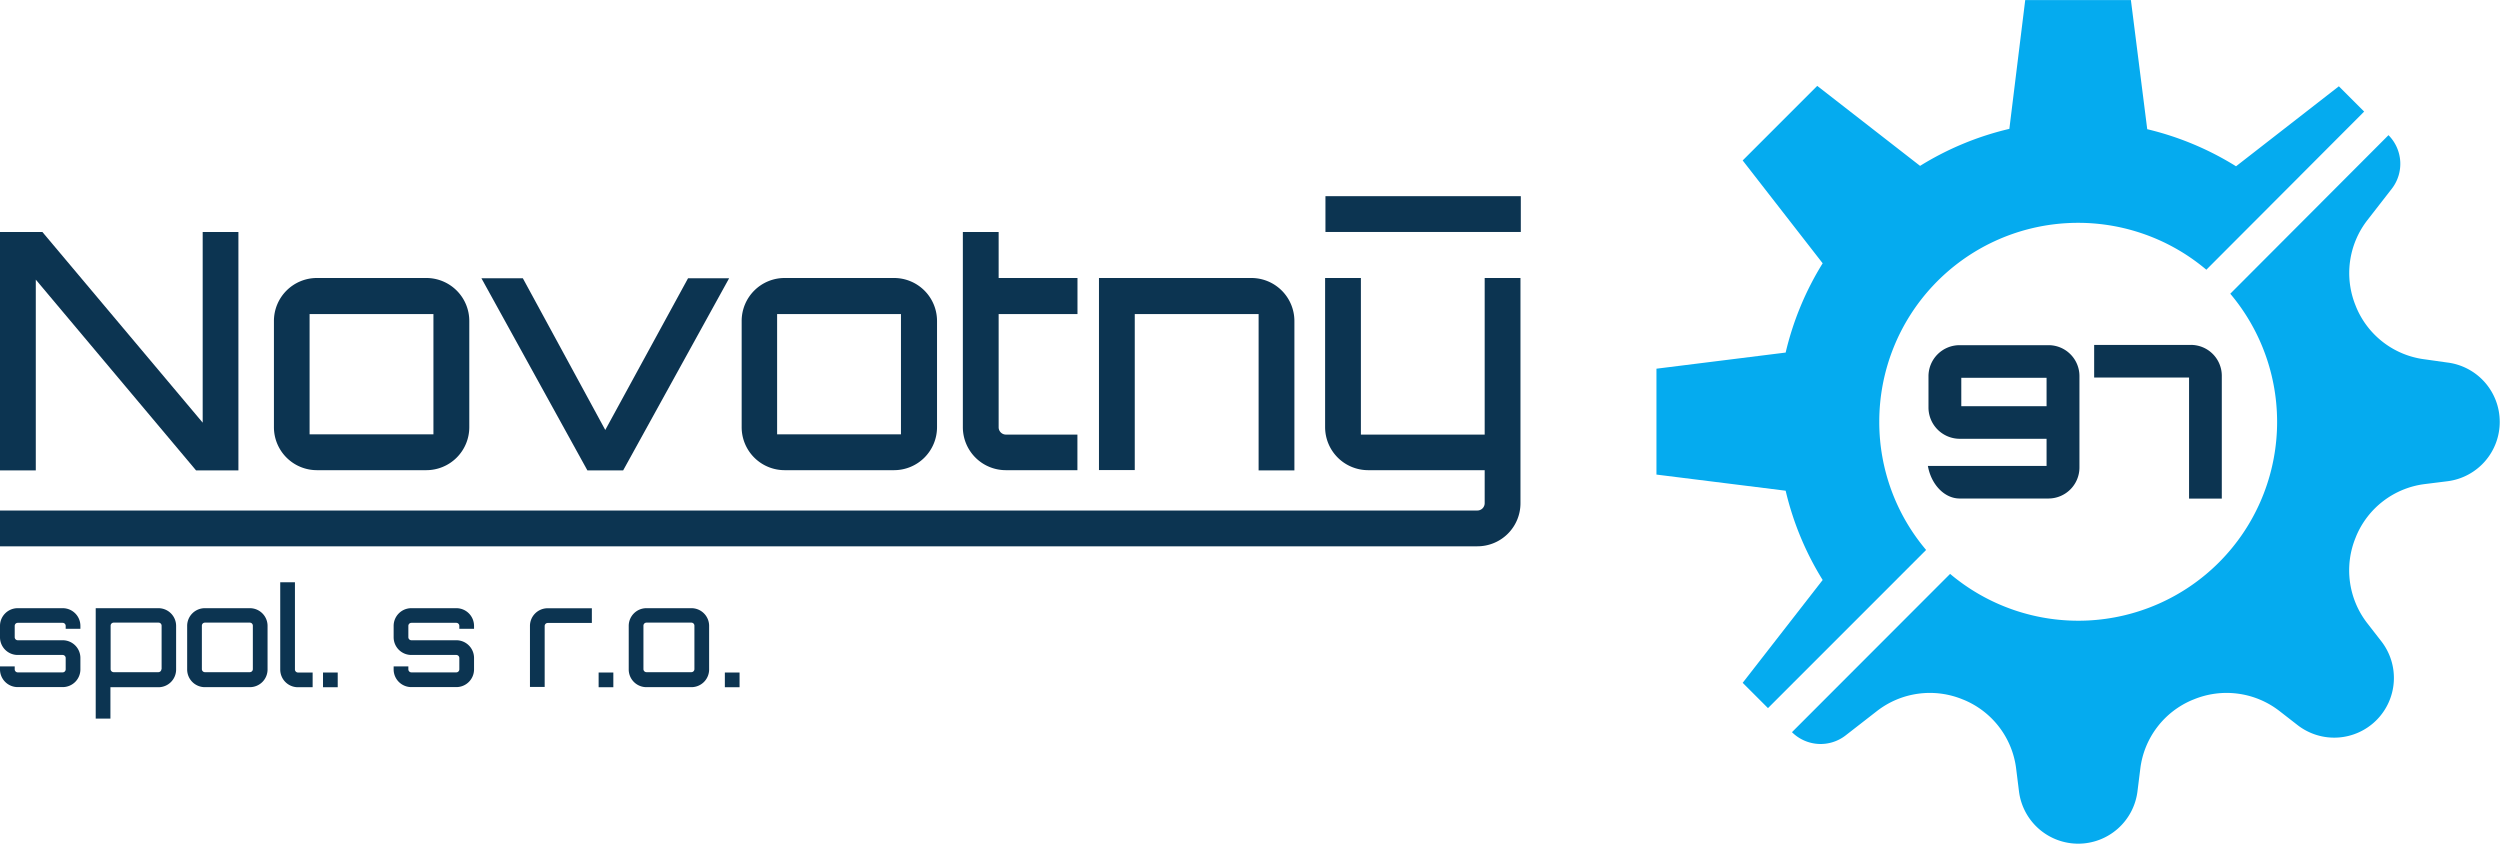
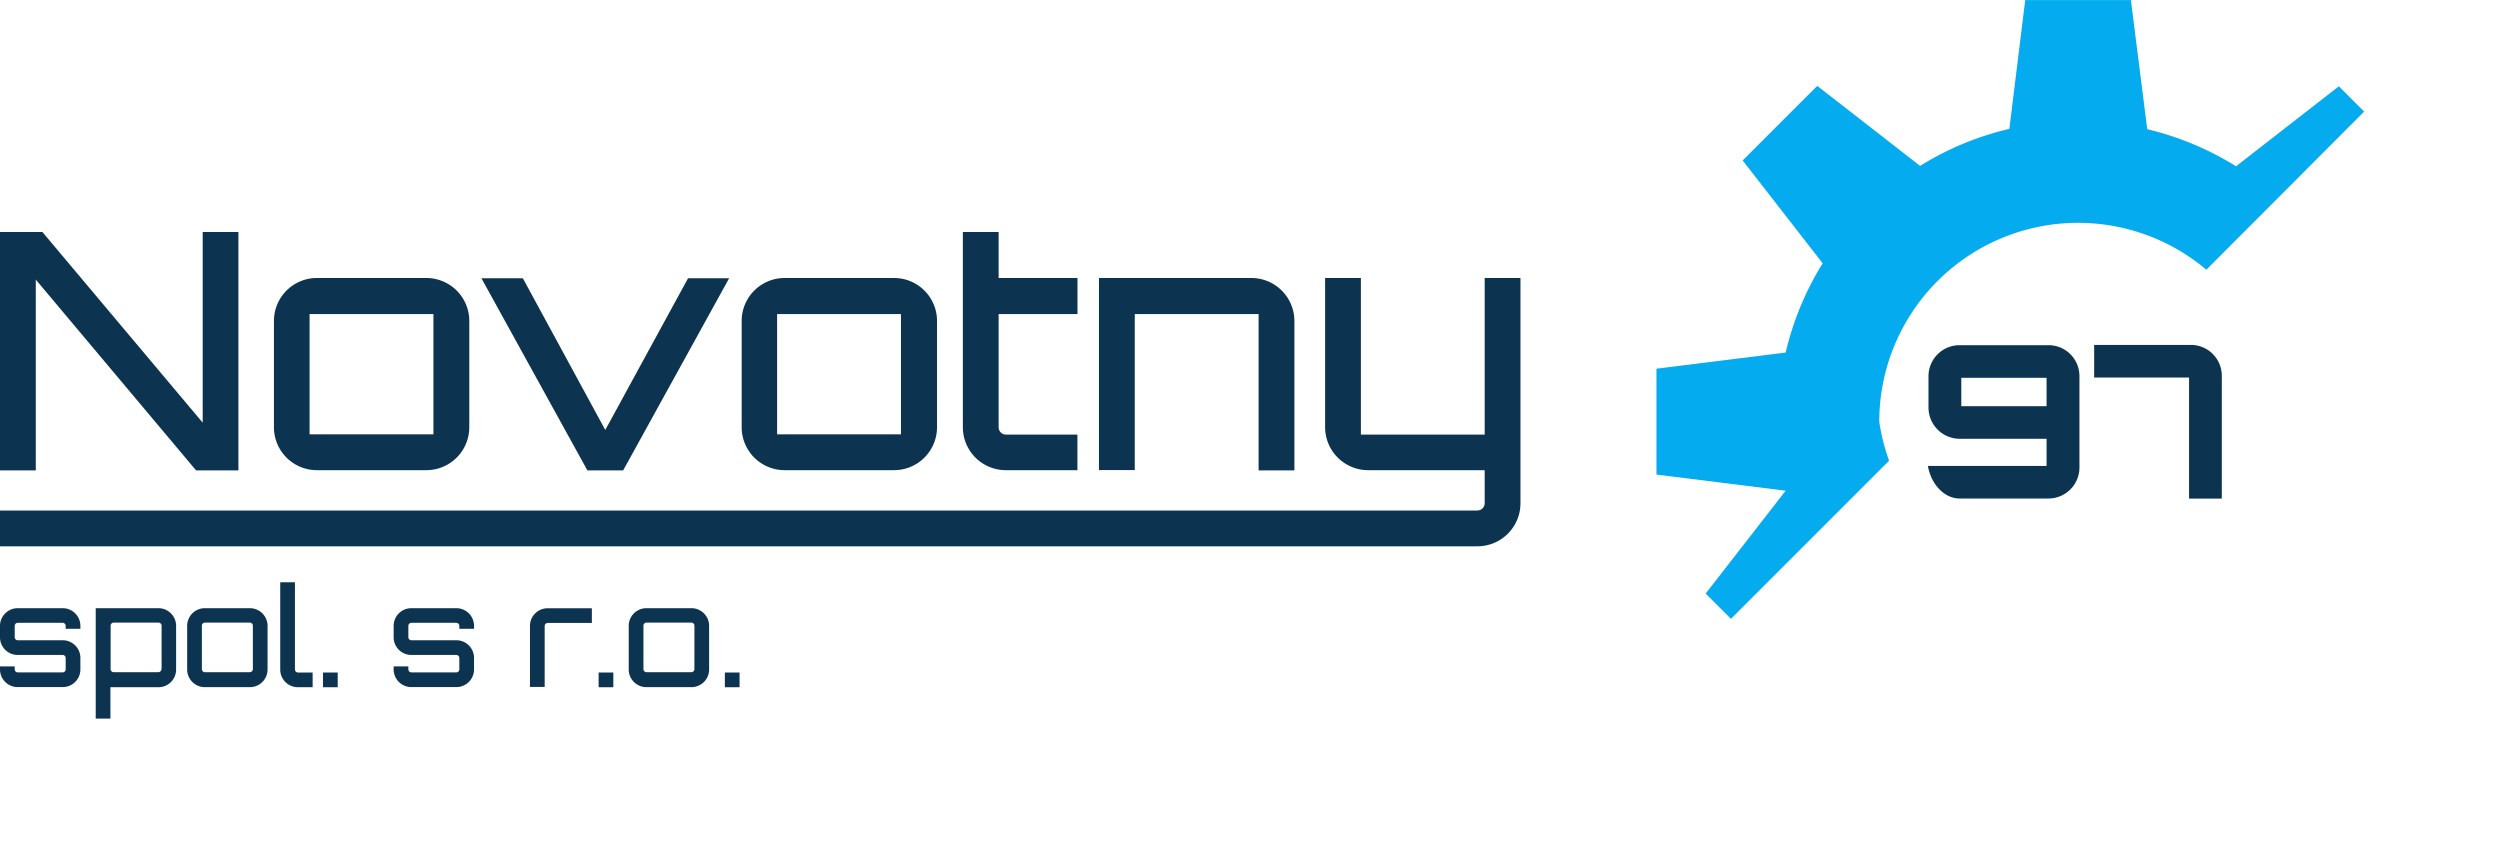
<svg xmlns="http://www.w3.org/2000/svg" viewBox="0 0 368.8 124.44">
  <defs>
    <style>.a{fill:#05abef;}.b{fill:#0c3451;}</style>
  </defs>
  <title>logo_primary</title>
-   <path class="a" d="M482,99.21h0a8.81,8.81,0,0,0-7.72-8.74L470.95,90a12.66,12.66,0,0,1-10.13-7.72l-0.05-.13a12.73,12.73,0,0,1,1.71-12.69l3.6-4.63a6,6,0,0,0-.49-7.9h0L442.25,80.32a29.33,29.33,0,0,1-41.33,41.33L377.59,145h0a6,6,0,0,0,7.9.49l4.63-3.6a12.73,12.73,0,0,1,12.69-1.71l0.13,0.05a12.66,12.66,0,0,1,7.72,10.13l0.42,3.37a8.81,8.81,0,0,0,8.74,7.72h0a8.81,8.81,0,0,0,8.74-7.72l0.42-3.37a12.66,12.66,0,0,1,7.72-10.13l0.13-.05a12.73,12.73,0,0,1,12.69,1.71l2.65,2.06a8.81,8.81,0,0,0,11.64-.72h0a8.81,8.81,0,0,0,.72-11.64l-2.06-2.65a12.73,12.73,0,0,1-1.71-12.69l0.05-.13a12.67,12.67,0,0,1,10.13-7.72l3.37-.42A8.81,8.81,0,0,0,482,99.21Z" transform="translate(-113.24 -36.99)" />
-   <path class="a" d="M390.47,99.21a29.33,29.33,0,0,1,48.25-22.43L462,53.45l-3.73-3.73-15.17,11.8A44.09,44.09,0,0,0,430,56.05L427.59,37H412L409.66,56a44.09,44.09,0,0,0-13.17,5.46l-15.17-11.8-11,11,11.8,15.17a44.09,44.09,0,0,0-5.46,13.17l-19.06,2.38V107l19.06,2.38a44.09,44.09,0,0,0,5.46,13.17l-11.8,15.17,3.73,3.73,23.33-23.33A29.21,29.21,0,0,1,390.47,99.21Z" transform="translate(-113.24 -36.99)" />
+   <path class="a" d="M390.47,99.21a29.33,29.33,0,0,1,48.25-22.43L462,53.45l-3.73-3.73-15.17,11.8A44.09,44.09,0,0,0,430,56.05L427.59,37H412L409.66,56a44.09,44.09,0,0,0-13.17,5.46l-15.17-11.8-11,11,11.8,15.17a44.09,44.09,0,0,0-5.46,13.17l-19.06,2.38V107l19.06,2.38l-11.8,15.17,3.73,3.73,23.33-23.33A29.21,29.21,0,0,1,390.47,99.21Z" transform="translate(-113.24 -36.99)" />
  <path class="b" d="M415.41,87.91H402.32a4.59,4.59,0,0,0-4.59,4.56v4.66a4.62,4.62,0,0,0,4.59,4.59h12.83v4H397.64c0.47,2.71,2.42,4.81,4.69,4.81h13.08A4.58,4.58,0,0,0,420,106V92.47A4.56,4.56,0,0,0,415.41,87.91Zm-0.25,9H402.57V92.72h12.58v4.15Z" transform="translate(-113.24 -36.99)" />
  <path class="b" d="M436.42,87.87H422.17v4.81h14v17.86H441V92.43A4.56,4.56,0,0,0,436.42,87.87Z" transform="translate(-113.24 -36.99)" />
  <polygon class="b" points="29.9 62.35 6.25 34.22 0 34.22 0 69.39 5.28 69.39 5.28 41.25 28.92 69.39 35.17 69.39 35.17 34.22 29.9 34.22 29.9 62.35" />
  <path class="b" d="M176.11,78H160a6.34,6.34,0,0,0-6.35,6.35V100a6.34,6.34,0,0,0,6.35,6.35h16.12a6.34,6.34,0,0,0,6.35-6.35V84.4A6.34,6.34,0,0,0,176.11,78Zm1.07,23.06H158.91V83.32h18.27V101.1Z" transform="translate(-113.24 -36.99)" />
  <polygon class="b" points="89.29 63.43 77.13 41.05 71.02 41.05 86.65 69.39 91.93 69.39 107.56 41.05 101.5 41.05 89.29 63.43" />
  <path class="b" d="M245.08,78H229a6.34,6.34,0,0,0-6.35,6.35V100a6.34,6.34,0,0,0,6.35,6.35h16.12a6.34,6.34,0,0,0,6.35-6.35V84.4A6.34,6.34,0,0,0,245.08,78Zm1.07,23.06H227.88V83.32h18.27V101.1Z" transform="translate(-113.24 -36.99)" />
  <path class="b" d="M260.56,71.21h-5.28V100a6.34,6.34,0,0,0,6.35,6.35h10.55V101.1H261.64a1.08,1.08,0,0,1-1.08-1.07V83.32h11.63V78H260.56V71.21Z" transform="translate(-113.24 -36.99)" />
-   <rect class="b" x="195.53" y="28.94" width="28.82" height="5.28" />
  <path class="b" d="M297.83,78H275.36v28.33h5.28V83.32h18.27v23.06h5.28v-22A6.35,6.35,0,0,0,297.83,78Z" transform="translate(-113.24 -36.99)" />
  <path class="b" d="M332.32,101.1H314V78h-5.28v22a6.35,6.35,0,0,0,6.35,6.35h17.19v4.88a1.08,1.08,0,0,1-1.07,1.07h-218v5.28h218a6.35,6.35,0,0,0,6.35-6.35V78h-5.28V101.1Z" transform="translate(-113.24 -36.99)" />
  <path class="b" d="M122.49,126.71h-6.64a2.61,2.61,0,0,0-2.61,2.61V131a2.61,2.61,0,0,0,2.61,2.61h6.64a0.45,0.45,0,0,1,.44.44v1.69a0.45,0.45,0,0,1-.44.44h-6.64a0.45,0.45,0,0,1-.44-0.44v-0.44h-2.17v0.44a2.61,2.61,0,0,0,2.61,2.61h6.64a2.61,2.61,0,0,0,2.61-2.61v-1.69a2.61,2.61,0,0,0-2.61-2.61h-6.64a0.45,0.45,0,0,1-.44-0.44v-1.69a0.45,0.45,0,0,1,.44-0.44h6.64a0.45,0.45,0,0,1,.44.44v0.44h2.17v-0.44A2.61,2.61,0,0,0,122.49,126.71Z" transform="translate(-113.24 -36.99)" />
  <path class="b" d="M136.61,126.71h-9.25V143h2.17v-4.63h7.08a2.61,2.61,0,0,0,2.61-2.61v-6.43A2.61,2.61,0,0,0,136.61,126.71Zm0.44,9a0.45,0.45,0,0,1-.44.44H130a0.45,0.45,0,0,1-.44-0.44v-6.43a0.45,0.45,0,0,1,.44-0.44h6.64a0.45,0.45,0,0,1,.44.44v6.43Z" transform="translate(-113.24 -36.99)" />
  <path class="b" d="M150.1,126.71h-6.64a2.61,2.61,0,0,0-2.61,2.61v6.43a2.61,2.61,0,0,0,2.61,2.61h6.64a2.61,2.61,0,0,0,2.61-2.61v-6.43A2.61,2.61,0,0,0,150.1,126.71Zm0.44,9a0.45,0.45,0,0,1-.44.44h-6.64a0.45,0.45,0,0,1-.44-0.44v-6.43a0.45,0.45,0,0,1,.44-0.44h6.64a0.45,0.45,0,0,1,.44.44v6.43Z" transform="translate(-113.24 -36.99)" />
  <path class="b" d="M156.75,135.76V122.89h-2.17v12.87a2.61,2.61,0,0,0,2.61,2.61h2.17V136.2H157.2A0.45,0.45,0,0,1,156.75,135.76Z" transform="translate(-113.24 -36.99)" />
  <rect class="b" x="47.65" y="99.21" width="2.17" height="2.17" />
  <path class="b" d="M180.56,126.71h-6.64a2.61,2.61,0,0,0-2.61,2.61V131a2.61,2.61,0,0,0,2.61,2.61h6.64a0.45,0.45,0,0,1,.44.44v1.69a0.45,0.45,0,0,1-.44.44h-6.64a0.45,0.45,0,0,1-.44-0.44v-0.44h-2.17v0.44a2.61,2.61,0,0,0,2.61,2.61h6.64a2.61,2.61,0,0,0,2.61-2.61v-1.69a2.61,2.61,0,0,0-2.61-2.61h-6.64a0.45,0.45,0,0,1-.44-0.44v-1.69a0.45,0.45,0,0,1,.44-0.44h6.64a0.45,0.45,0,0,1,.44.44v0.44h2.17v-0.44A2.61,2.61,0,0,0,180.56,126.71Z" transform="translate(-113.24 -36.99)" />
  <path class="b" d="M191.42,129.33v9h2.17v-9a0.45,0.45,0,0,1,.44-0.44h6.52v-2.17H194A2.61,2.61,0,0,0,191.42,129.33Z" transform="translate(-113.24 -36.99)" />
  <rect class="b" x="88.31" y="99.21" width="2.17" height="2.17" />
  <path class="b" d="M215.24,126.71h-6.64a2.61,2.61,0,0,0-2.61,2.61v6.43a2.61,2.61,0,0,0,2.61,2.61h6.64a2.61,2.61,0,0,0,2.61-2.61v-6.43A2.61,2.61,0,0,0,215.24,126.71Zm0.44,9a0.45,0.45,0,0,1-.44.44h-6.64a0.45,0.45,0,0,1-.44-0.44v-6.43a0.45,0.45,0,0,1,.44-0.44h6.64a0.45,0.45,0,0,1,.44.44v6.43Z" transform="translate(-113.24 -36.99)" />
  <rect class="b" x="106.93" y="99.21" width="2.17" height="2.17" />
</svg>